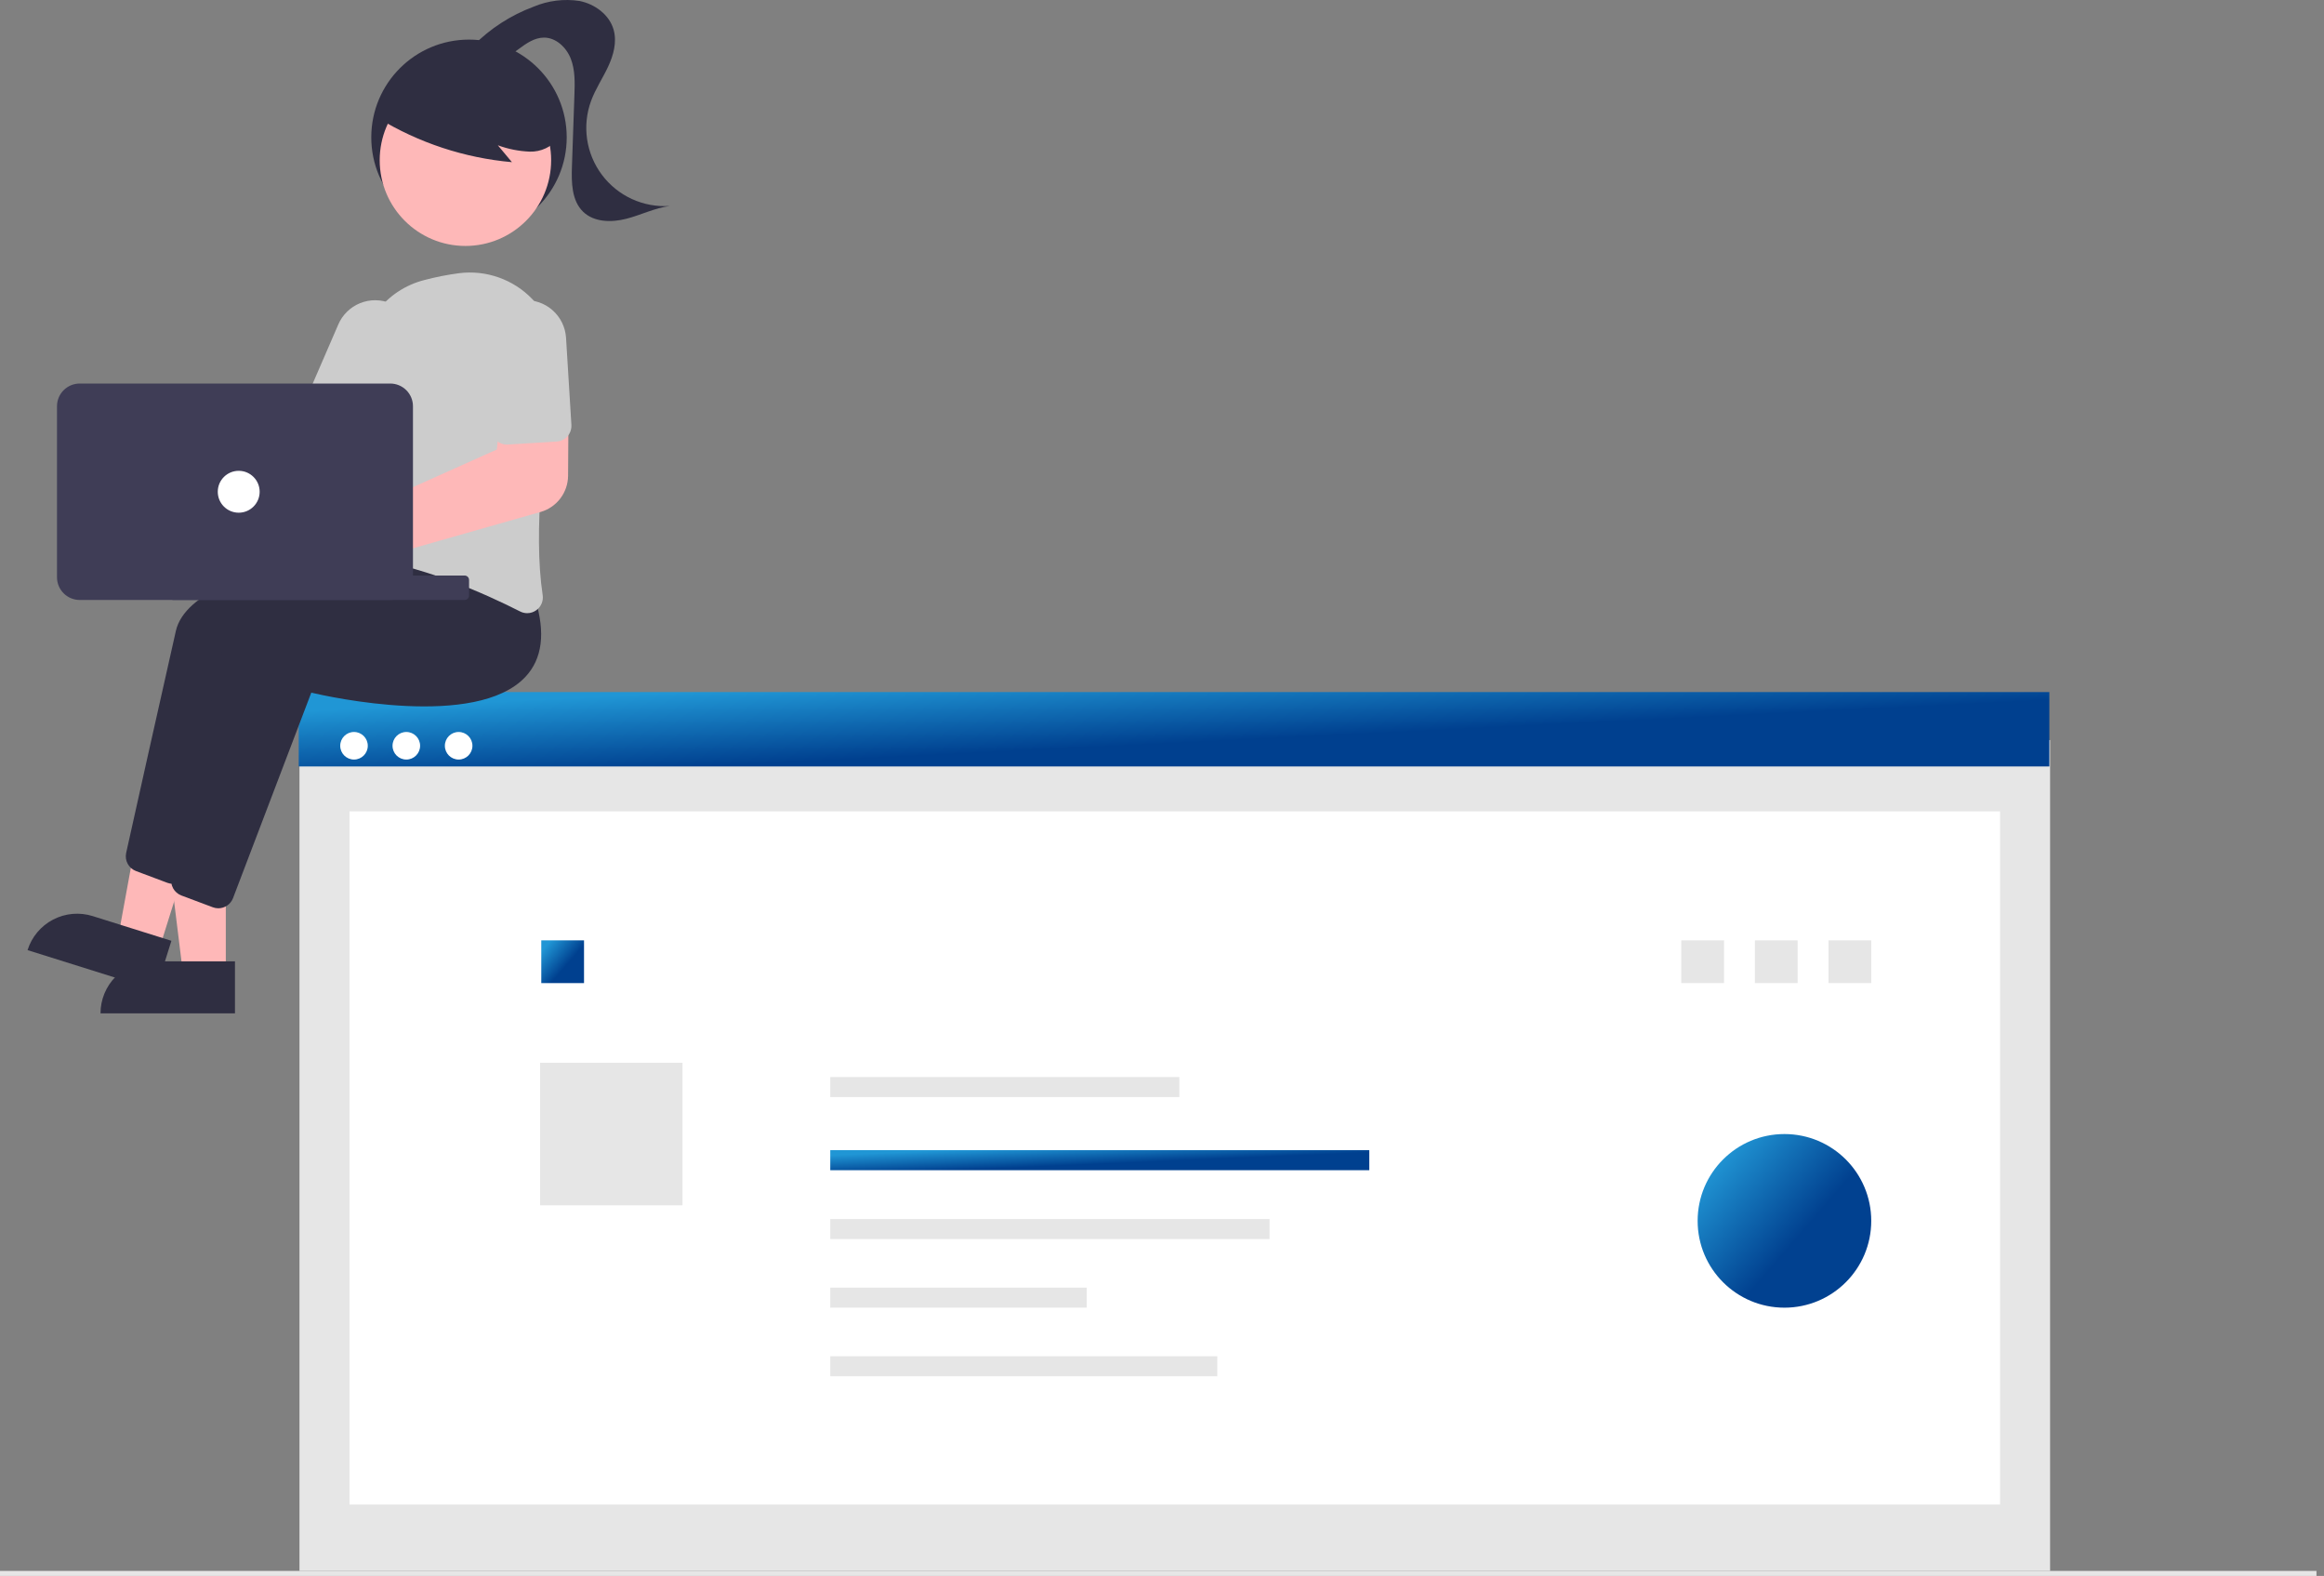
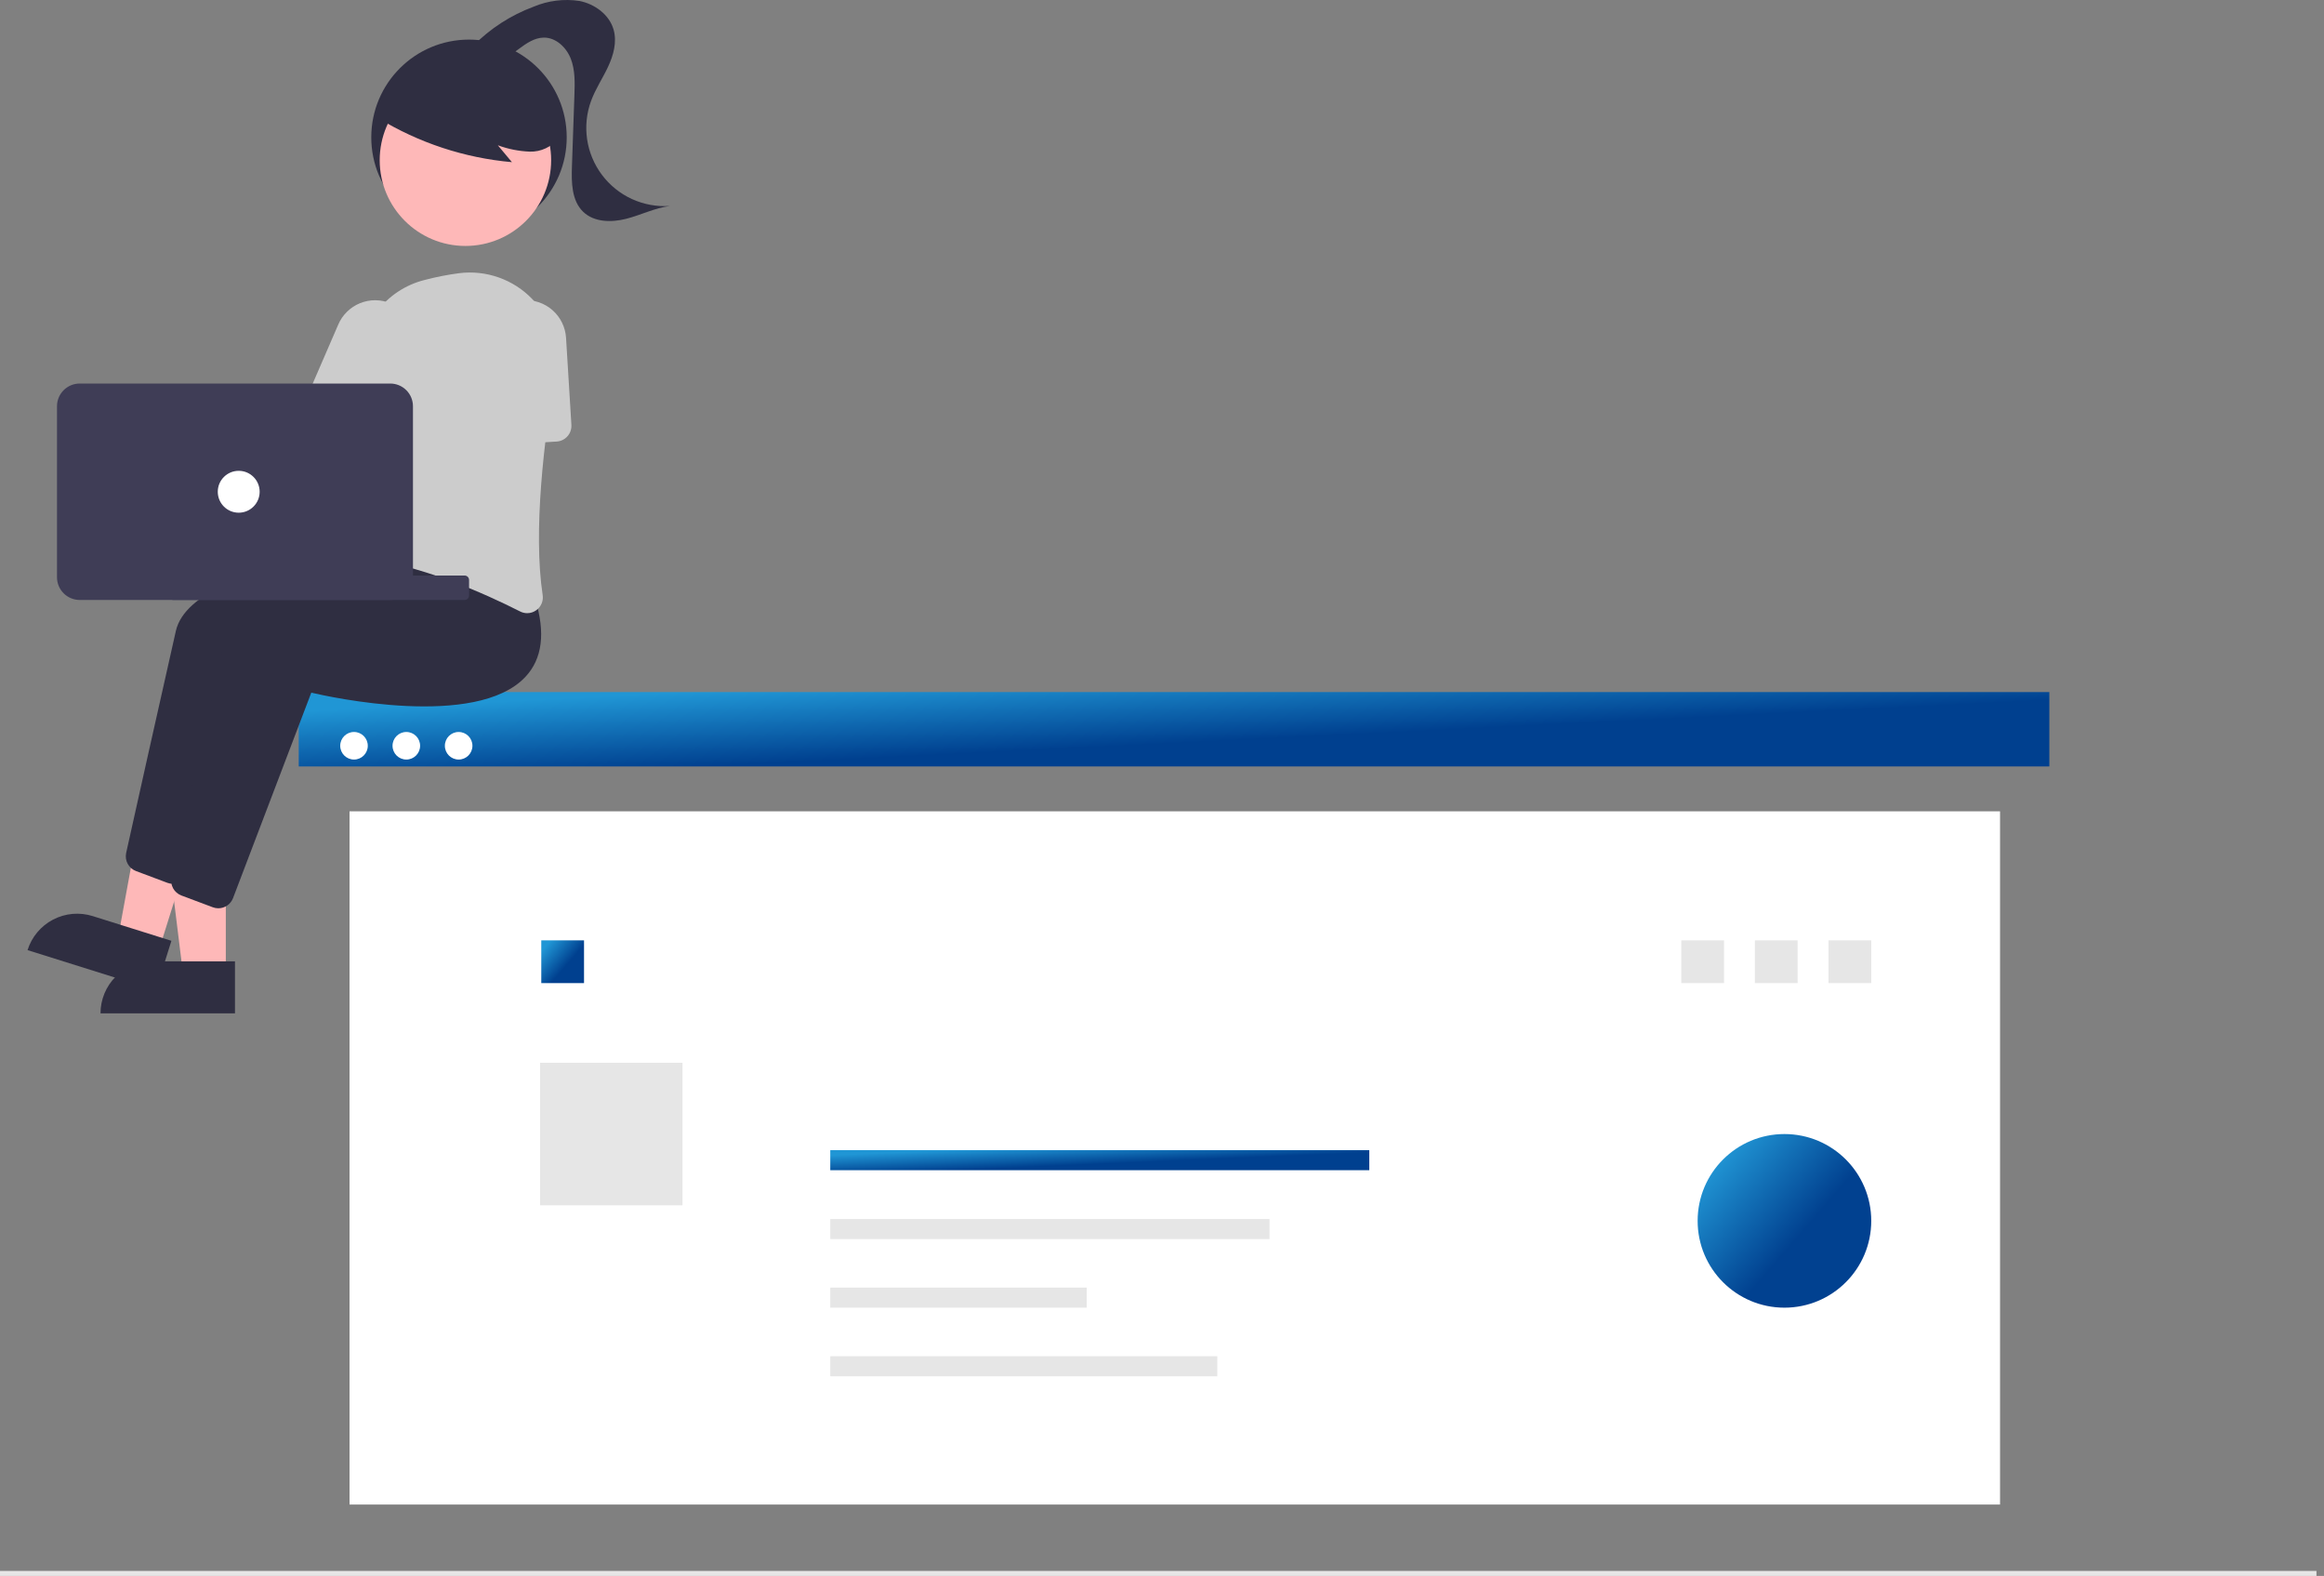
<svg xmlns="http://www.w3.org/2000/svg" width="177" height="120" viewBox="0 0 177 120" fill="none">
  <rect x="0" y="0" width="177" height="120" fill="#808080" stroke="none" />
  <g clip-path="url(#clip0_14_331)">
-     <path d="M156.139 56.353H22.809V119.621H156.139V56.353Z" fill="#E6E6E6" />
+     <path d="M156.139 56.353V119.621H156.139V56.353Z" fill="#E6E6E6" />
    <path d="M152.327 61.779H26.622V114.565H152.327V61.779Z" fill="white" />
    <path d="M131.305 71.604H128.05V74.859H131.305V71.604Z" fill="#E6E6E6" />
    <path d="M44.48 71.604H41.225V74.859H44.48V71.604Z" fill="url(#paint0_linear_14_331)" />
    <path d="M51.981 80.928H41.131V91.778H51.981V80.928Z" fill="#E6E6E6" />
    <path d="M156.082 52.698H22.752V58.362H156.082V52.698Z" fill="url(#paint1_linear_14_331)" />
    <path d="M26.962 57.837C27.541 57.837 28.011 57.367 28.011 56.787C28.011 56.207 27.541 55.737 26.962 55.737C26.382 55.737 25.912 56.207 25.912 56.787C25.912 57.367 26.382 57.837 26.962 57.837Z" fill="white" />
    <path d="M30.946 57.837C31.526 57.837 31.996 57.367 31.996 56.787C31.996 56.207 31.526 55.737 30.946 55.737C30.366 55.737 29.896 56.207 29.896 56.787C29.896 57.367 30.366 57.837 30.946 57.837Z" fill="white" />
    <path d="M34.931 57.837C35.511 57.837 35.981 57.367 35.981 56.787C35.981 56.207 35.511 55.737 34.931 55.737C34.352 55.737 33.882 56.207 33.882 56.787C33.882 57.367 34.352 57.837 34.931 57.837Z" fill="white" />
    <path d="M176.427 119.621H0V120H176.427V119.621Z" fill="#E6E6E6" />
-     <path d="M89.819 82.013H63.235V83.539H89.819V82.013Z" fill="#E6E6E6" />
    <path d="M104.286 87.58H63.235V89.106H104.286V87.58Z" fill="url(#paint2_linear_14_331)" />
    <path d="M96.691 92.824H63.235V94.35H96.691V92.824Z" fill="#E6E6E6" />
    <path d="M82.766 98.048H63.235V99.574H82.766V98.048Z" fill="#E6E6E6" />
    <path d="M92.712 103.273H63.235V104.799H92.712V103.273Z" fill="#E6E6E6" />
    <path d="M136.911 71.604H133.656V74.859H136.911V71.604Z" fill="#E6E6E6" />
    <path d="M142.517 71.604H139.262V74.859H142.517V71.604Z" fill="#E6E6E6" />
    <path opacity="0.997" d="M135.906 99.574C139.557 99.574 142.517 96.615 142.517 92.964C142.517 89.313 139.557 86.353 135.906 86.353C132.255 86.353 129.295 89.313 129.295 92.964C129.295 96.615 132.255 99.574 135.906 99.574Z" fill="url(#paint3_linear_14_331)" />
    <path d="M35.719 17.9C39.83 17.9 43.162 14.568 43.162 10.457C43.162 6.347 39.83 3.015 35.719 3.015C31.609 3.015 28.277 6.347 28.277 10.457C28.277 14.568 31.609 17.9 35.719 17.9Z" fill="#2F2E41" />
    <path d="M17.198 74.135H13.938L12.388 61.566H17.198L17.198 74.135Z" fill="#FEB8B8" />
    <path d="M11.612 73.204H17.896V77.161H7.655C7.655 76.112 8.072 75.105 8.814 74.363C9.556 73.621 10.562 73.204 11.612 73.204Z" fill="#2F2E41" />
    <path d="M12.111 72.317L9.002 71.341L11.286 58.884L15.875 60.324L12.111 72.317Z" fill="#FEB8B8" />
    <path d="M7.058 69.756L13.055 71.638L11.87 75.413L2.098 72.347C2.254 71.851 2.505 71.391 2.839 70.992C3.172 70.594 3.581 70.265 4.042 70.024C4.502 69.784 5.006 69.636 5.523 69.59C6.041 69.544 6.563 69.601 7.058 69.756L7.058 69.756Z" fill="#2F2E41" />
    <path d="M13.171 67.301C13.029 67.301 12.888 67.275 12.754 67.225L10.356 66.326C10.087 66.225 9.864 66.029 9.726 65.777C9.589 65.524 9.547 65.23 9.608 64.949C10.212 62.235 12.269 52.995 13.395 48.04C14.731 42.161 34.219 41.069 35.048 41.026L35.116 41.022L37.308 43.776C38.1 46.322 37.849 48.308 36.562 49.679C32.805 53.678 21.59 51.196 20.253 50.882L14.292 66.531C14.205 66.758 14.051 66.953 13.851 67.09C13.652 67.228 13.415 67.301 13.172 67.301H13.171Z" fill="#2F2E41" />
    <path d="M16.627 69.162C16.485 69.162 16.343 69.136 16.21 69.086L13.813 68.187C13.543 68.085 13.32 67.89 13.182 67.637C13.045 67.384 13.003 67.09 13.065 66.809C13.668 64.095 15.725 54.856 16.852 49.9C18.187 44.022 37.675 42.929 38.504 42.886L38.572 42.882L40.764 45.637C41.556 48.183 41.305 50.169 40.017 51.54C36.261 55.538 25.046 53.057 23.708 52.743L17.747 68.391C17.66 68.618 17.506 68.813 17.306 68.95C17.106 69.088 16.869 69.162 16.627 69.162L16.627 69.162Z" fill="#2F2E41" />
    <path d="M9.691 30.88C9.779 30.998 9.857 31.123 9.926 31.253L23.035 32.634L24.923 30.047L29.2 32.384L25.493 38.663L9.416 34.563C9.01 34.959 8.494 35.221 7.935 35.316C7.377 35.411 6.802 35.334 6.289 35.094C5.776 34.855 5.347 34.465 5.061 33.976C4.774 33.487 4.644 32.923 4.686 32.358C4.728 31.793 4.942 31.254 5.297 30.813C5.653 30.372 6.135 30.05 6.678 29.89C7.222 29.73 7.801 29.738 8.339 29.915C8.877 30.092 9.349 30.429 9.691 30.88L9.691 30.88Z" fill="#FEB8B8" />
    <path d="M40.155 46.691C39.966 46.691 39.779 46.646 39.61 46.559C36.989 45.226 31.884 42.917 27.151 42.434C26.989 42.419 26.832 42.369 26.691 42.289C26.549 42.209 26.425 42.1 26.328 41.969C26.229 41.837 26.159 41.687 26.12 41.526C26.082 41.365 26.078 41.199 26.107 41.036C26.534 38.672 27.514 32.651 27.387 27.826C27.35 26.342 27.819 24.89 28.717 23.708C29.614 22.526 30.887 21.685 32.327 21.322C33.193 21.094 34.072 20.92 34.961 20.803C35.982 20.673 37.019 20.785 37.989 21.129C38.959 21.472 39.835 22.038 40.547 22.781C41.26 23.525 41.788 24.424 42.09 25.408C42.391 26.392 42.459 27.433 42.286 28.448C41.442 33.448 40.591 40.433 41.33 45.308C41.364 45.527 41.337 45.75 41.252 45.954C41.166 46.158 41.026 46.335 40.847 46.464C40.646 46.611 40.404 46.691 40.155 46.691Z" fill="#CCCCCC" />
    <path d="M27.63 33.972C27.467 33.972 27.305 33.938 27.155 33.873L23.74 32.395C23.449 32.269 23.221 32.032 23.104 31.737C22.987 31.442 22.992 31.113 23.118 30.822L25.758 24.724C25.914 24.354 26.142 24.019 26.429 23.738C26.715 23.457 27.054 23.234 27.426 23.084C27.798 22.934 28.196 22.858 28.598 22.861C28.999 22.865 29.396 22.947 29.765 23.104C30.135 23.261 30.47 23.489 30.751 23.775C31.033 24.062 31.255 24.401 31.405 24.773C31.556 25.145 31.631 25.543 31.628 25.944C31.625 26.346 31.542 26.743 31.385 27.112C31.38 27.125 31.374 27.139 31.368 27.152L28.728 33.251C28.635 33.465 28.482 33.647 28.287 33.775C28.092 33.903 27.864 33.972 27.63 33.972Z" fill="#CCCCCC" />
    <path d="M35.447 18.728C39.053 18.728 41.976 15.805 41.976 12.2C41.976 8.594 39.053 5.671 35.447 5.671C31.842 5.671 28.919 8.594 28.919 12.2C28.919 15.805 31.842 18.728 35.447 18.728Z" fill="#FEB8B8" />
    <path d="M28.802 8.992C31.894 10.879 35.38 12.028 38.989 12.348L37.915 11.062C38.697 11.351 39.519 11.514 40.352 11.546C40.769 11.558 41.184 11.472 41.561 11.295C41.939 11.118 42.27 10.855 42.528 10.527C42.739 10.187 42.864 9.8 42.893 9.401C42.922 9.002 42.854 8.601 42.695 8.234C42.367 7.501 41.858 6.864 41.215 6.384C40.075 5.483 38.73 4.877 37.3 4.621C35.87 4.366 34.398 4.468 33.017 4.919C32.069 5.202 31.22 5.746 30.568 6.49C29.949 7.253 28.758 7.933 29.074 8.864L28.802 8.992Z" fill="#2F2E41" />
    <path d="M36.031 3.492C37.332 2.172 38.907 1.153 40.645 0.508C41.747 0.044 42.957 -0.106 44.139 0.074C45.306 0.309 46.408 1.115 46.733 2.259C46.999 3.195 46.725 4.202 46.312 5.083C45.899 5.964 45.348 6.78 45.014 7.693C44.674 8.625 44.571 9.628 44.716 10.61C44.861 11.591 45.249 12.521 45.845 13.315C46.44 14.108 47.225 14.741 48.127 15.155C49.029 15.568 50.02 15.75 51.01 15.684C49.864 15.837 48.808 16.375 47.688 16.662C46.569 16.948 45.247 16.929 44.415 16.127C43.535 15.278 43.517 13.898 43.56 12.676L43.749 7.225C43.781 6.299 43.809 5.343 43.475 4.478C43.14 3.613 42.346 2.855 41.419 2.863C40.717 2.869 40.095 3.295 39.531 3.715C38.968 4.135 38.371 4.582 37.672 4.645C36.972 4.707 36.173 4.19 36.225 3.489" fill="#2F2E41" />
-     <path d="M24.471 45.014C24.039 45.014 23.612 44.917 23.221 44.732C22.83 44.546 22.485 44.276 22.212 43.942C21.938 43.607 21.741 43.216 21.637 42.796C21.532 42.376 21.522 41.938 21.607 41.514C21.692 41.09 21.87 40.69 22.128 40.343C22.387 39.996 22.718 39.711 23.1 39.507C23.482 39.304 23.904 39.188 24.336 39.167C24.768 39.147 25.2 39.222 25.599 39.389C25.719 39.439 25.835 39.498 25.948 39.565L37.84 34.227L38.174 31.002L43.3 30.864L43.266 36.234C43.26 36.856 43.053 37.459 42.677 37.955C42.3 38.45 41.774 38.811 41.176 38.983L27.27 42.941C27.243 43.033 27.211 43.123 27.175 43.212C26.952 43.745 26.576 44.2 26.096 44.521C25.615 44.841 25.05 45.013 24.473 45.014L24.471 45.014Z" fill="#FEB8B8" />
    <path d="M42.866 33.495C42.72 33.569 42.561 33.612 42.398 33.622L38.684 33.85C38.367 33.87 38.056 33.762 37.818 33.552C37.581 33.342 37.436 33.047 37.416 32.73L37.009 26.098C36.96 25.289 37.234 24.494 37.771 23.887C38.308 23.281 39.064 22.912 39.872 22.862C40.681 22.812 41.476 23.086 42.083 23.622C42.691 24.158 43.06 24.914 43.111 25.722L43.519 32.355C43.533 32.588 43.478 32.82 43.363 33.022C43.247 33.225 43.074 33.389 42.867 33.495H42.866Z" fill="#CCCCCC" />
    <path d="M35.387 43.824H13.202C13.016 43.824 12.865 43.975 12.865 44.161V45.348C12.865 45.534 13.016 45.685 13.202 45.685H35.387C35.573 45.685 35.724 45.534 35.724 45.348V44.161C35.724 43.975 35.573 43.824 35.387 43.824Z" fill="#3F3D56" />
    <path d="M4.341 43.957V30.933C4.341 30.475 4.523 30.036 4.847 29.712C5.171 29.388 5.61 29.206 6.068 29.205H29.724C30.183 29.206 30.622 29.388 30.946 29.712C31.27 30.036 31.452 30.475 31.452 30.933V43.957C31.452 44.415 31.27 44.854 30.946 45.178C30.622 45.502 30.183 45.684 29.724 45.685H6.068C5.61 45.684 5.171 45.502 4.847 45.178C4.523 44.854 4.341 44.415 4.341 43.957Z" fill="#3F3D56" />
    <path d="M18.181 39.04C19.062 39.04 19.776 38.326 19.776 37.445C19.776 36.565 19.062 35.851 18.181 35.851C17.3 35.851 16.586 36.565 16.586 37.445C16.586 38.326 17.3 39.04 18.181 39.04Z" fill="white" />
  </g>
  <defs>
    <linearGradient id="paint0_linear_14_331" x1="41.449" y1="72.19" x2="43.07" y2="73.591" gradientUnits="userSpaceOnUse">
      <stop stop-color="#2096D5" />
      <stop offset="1" stop-color="#00408F" />
    </linearGradient>
    <linearGradient id="paint1_linear_14_331" x1="31.928" y1="53.718" x2="32.208" y2="59.407" gradientUnits="userSpaceOnUse">
      <stop stop-color="#2096D5" />
      <stop offset="1" stop-color="#00408F" />
    </linearGradient>
    <linearGradient id="paint2_linear_14_331" x1="66.06" y1="87.855" x2="66.126" y2="89.388" gradientUnits="userSpaceOnUse">
      <stop stop-color="#2096D5" />
      <stop offset="1" stop-color="#00408F" />
    </linearGradient>
    <linearGradient id="paint3_linear_14_331" x1="130.205" y1="88.734" x2="136.789" y2="94.425" gradientUnits="userSpaceOnUse">
      <stop stop-color="#2096D5" />
      <stop offset="1" stop-color="#00408F" />
    </linearGradient>
    <clipPath id="clip0_14_331">
      <rect width="176.427" height="120" fill="white" />
    </clipPath>
  </defs>
</svg>